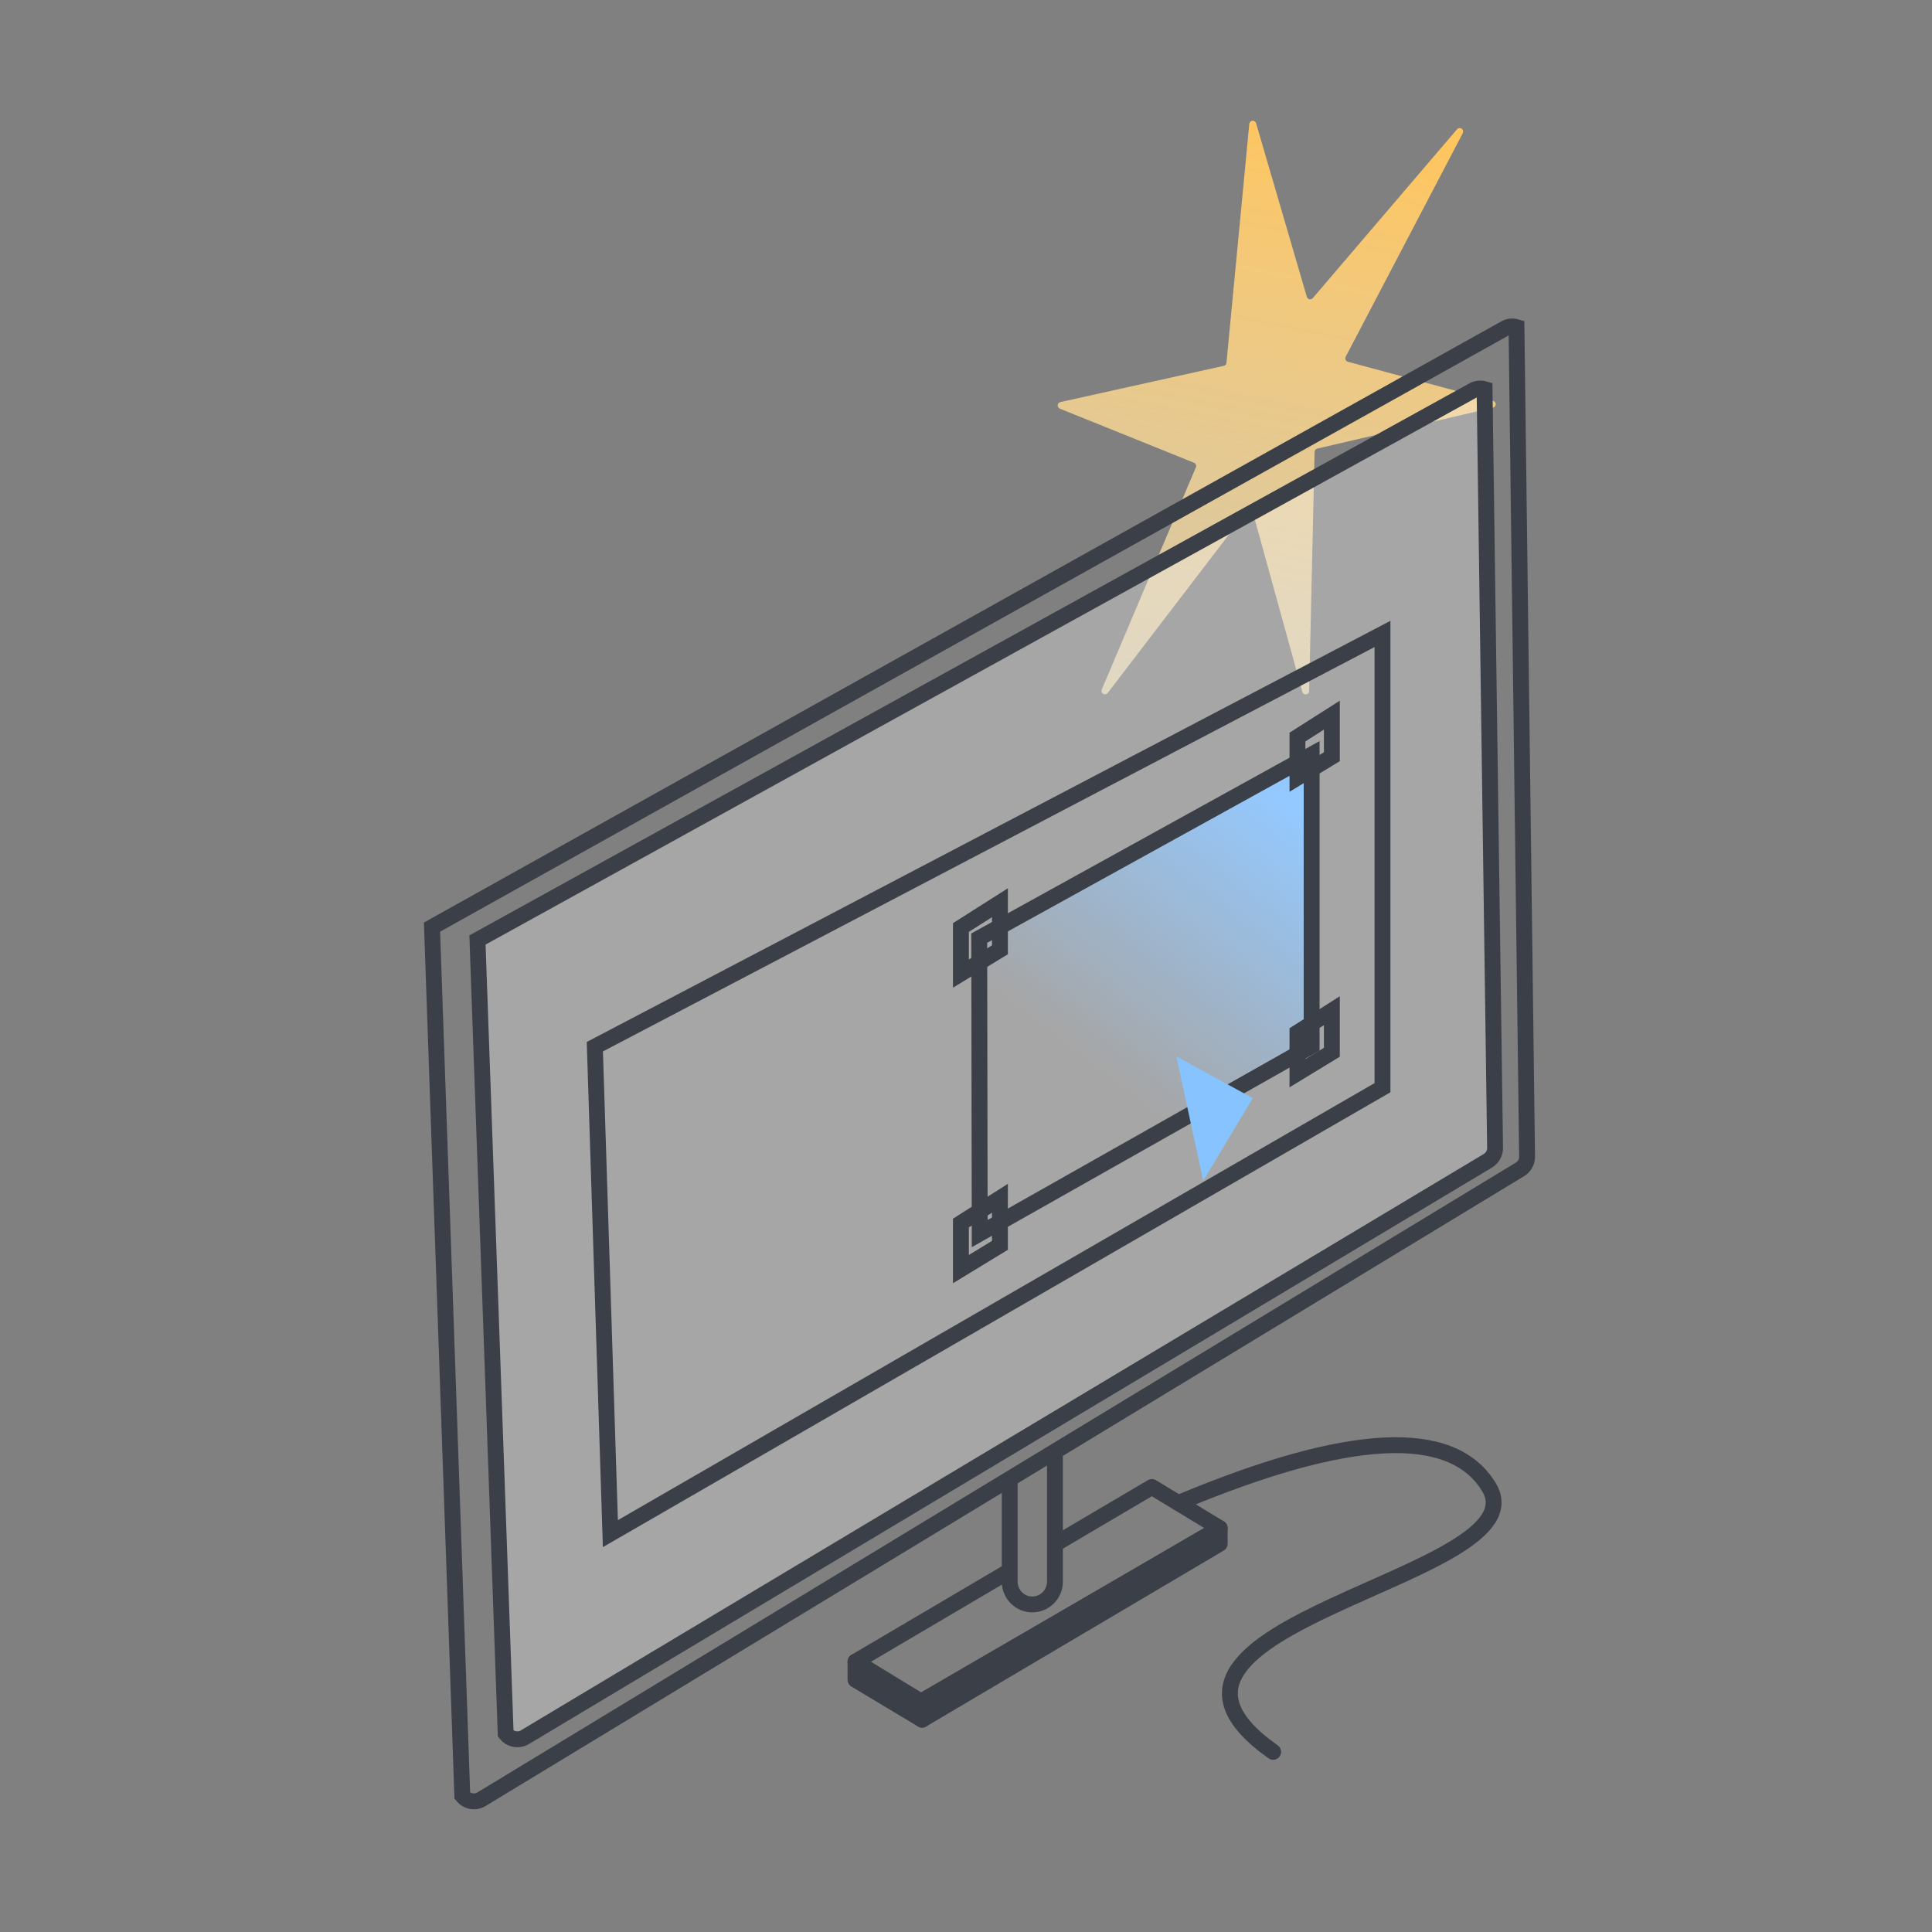
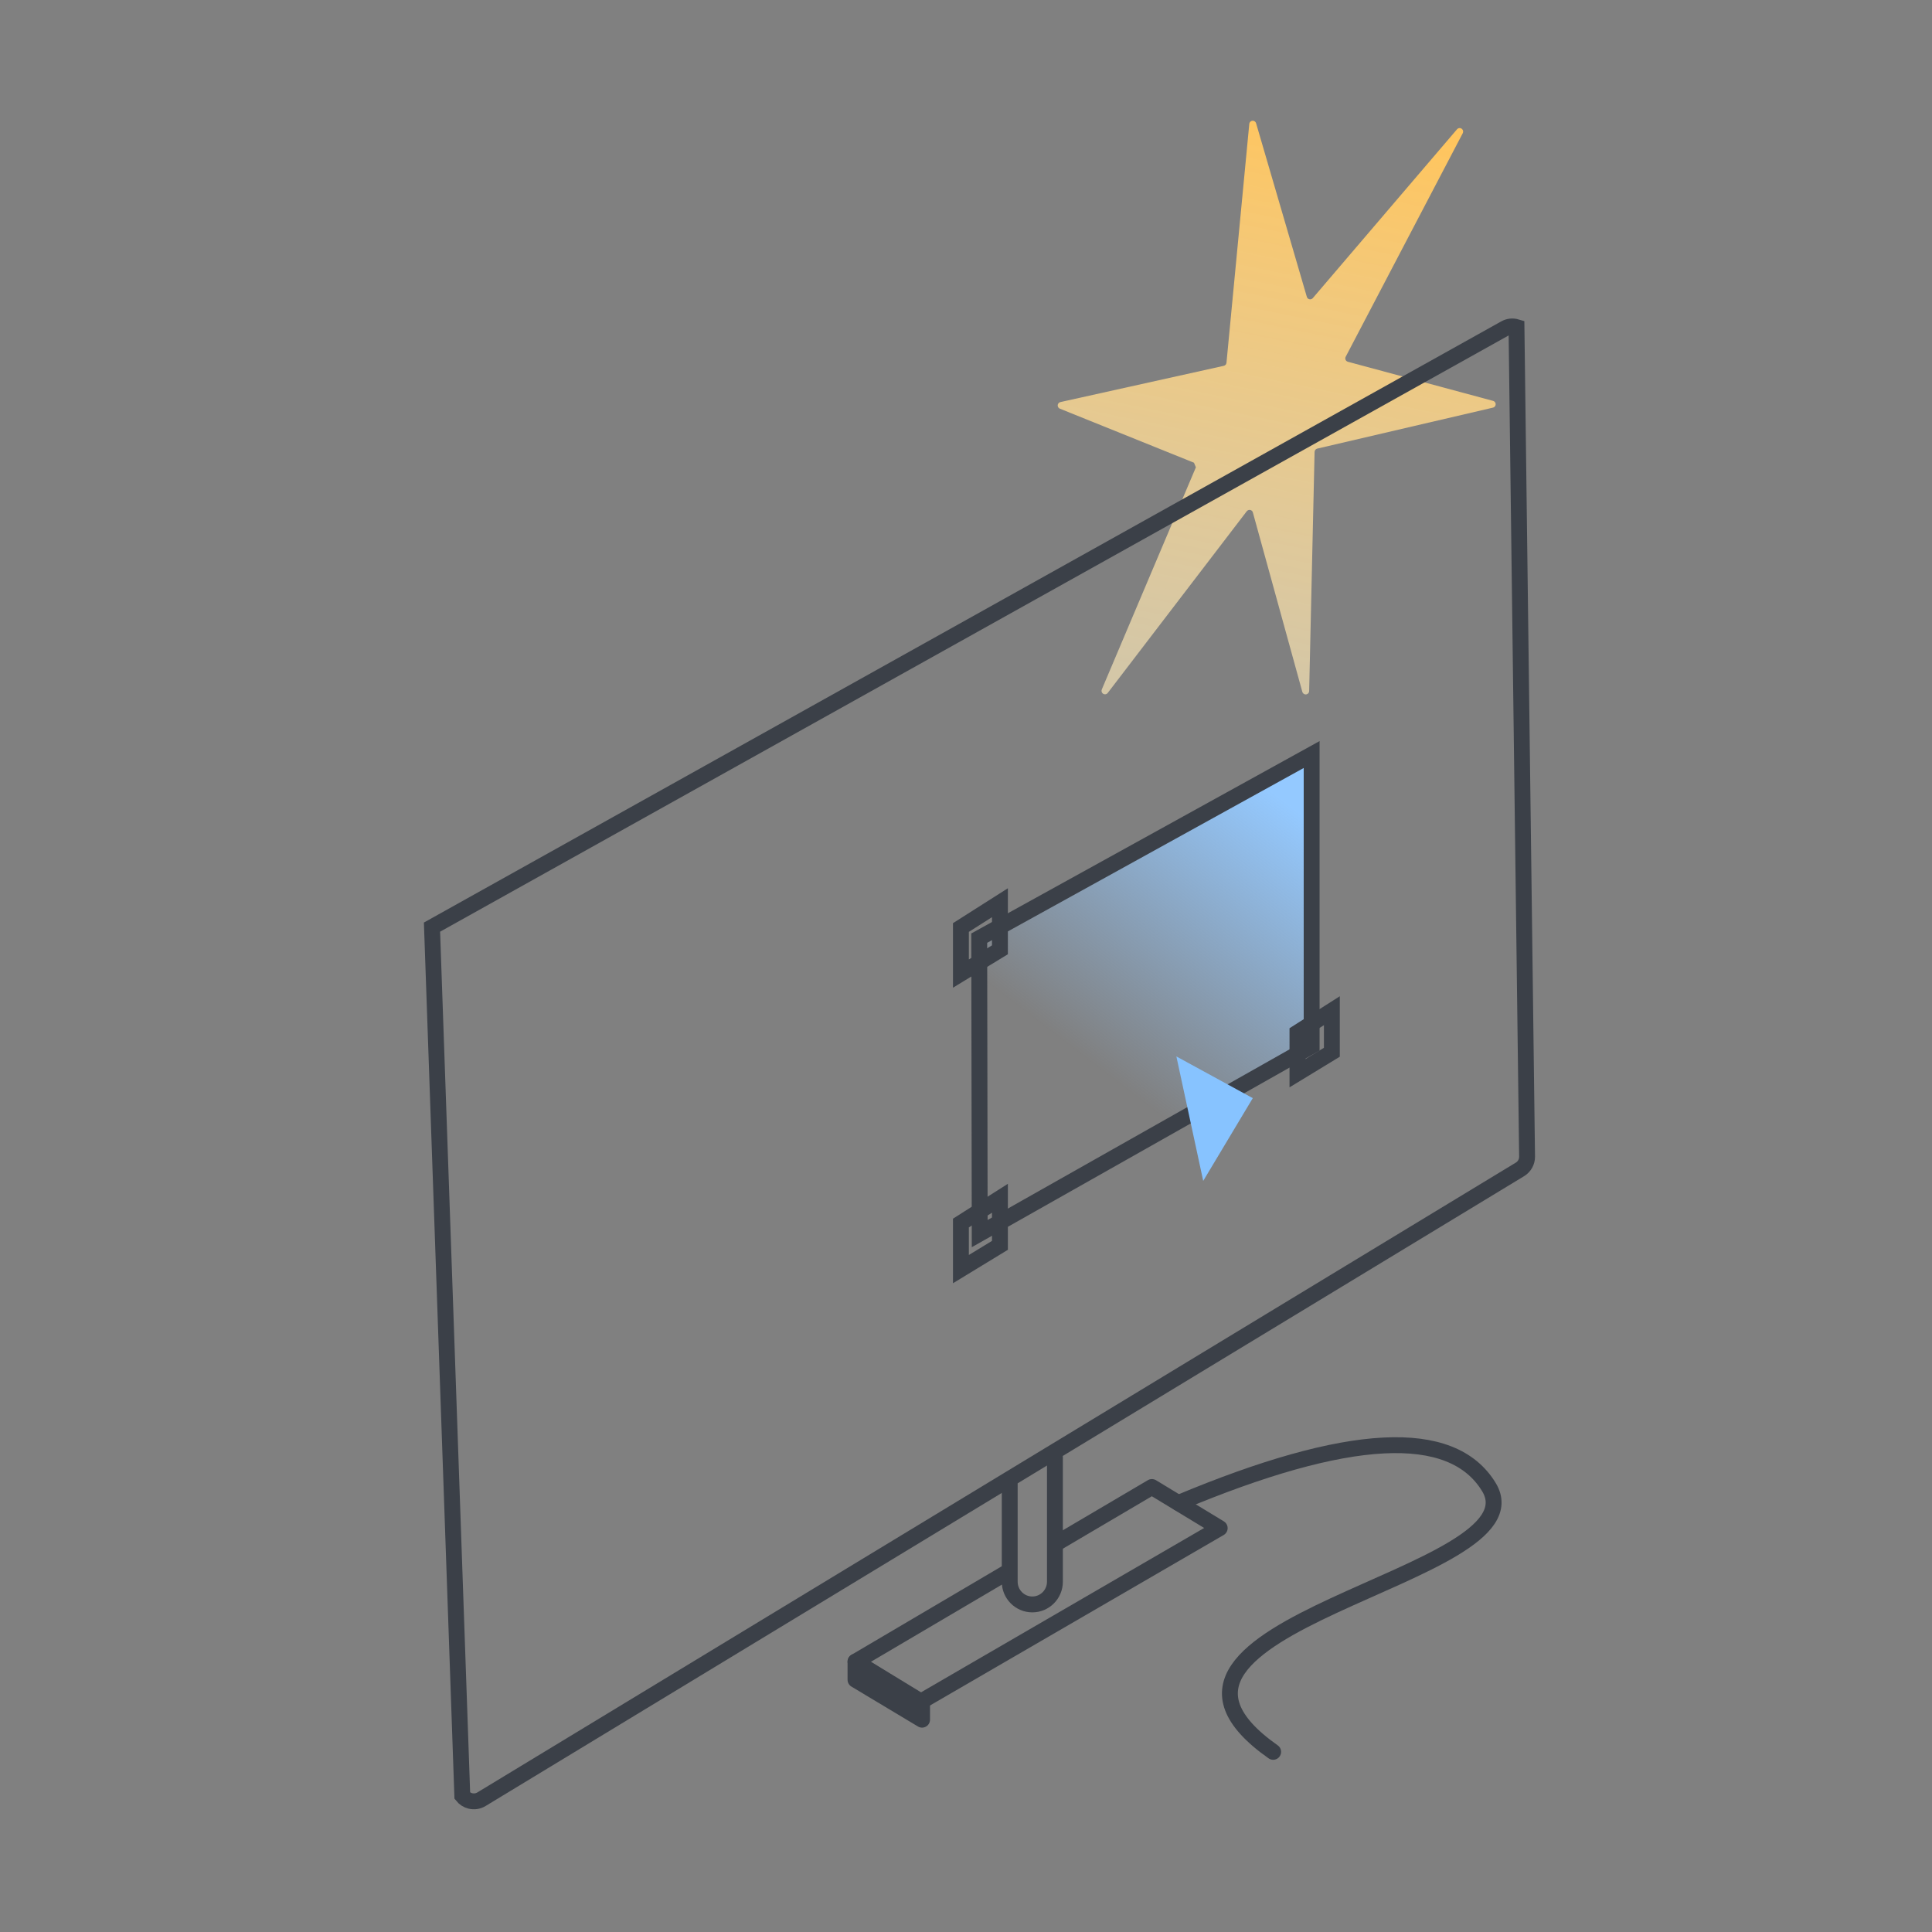
<svg xmlns="http://www.w3.org/2000/svg" width="73px" height="73px" viewBox="0 0 73 73" version="1.1">
  <rect x="0" y="0" width="73" height="73" fill="#808080" stroke="none" />
  <title>编组 18</title>
  <defs>
    <linearGradient x1="65.546%" y1="0%" x2="50%" y2="100%" id="linearGradient-1">
      <stop stop-color="#FFC55E" offset="0%" />
      <stop stop-color="#FFEBBB" stop-opacity="0.659" offset="100%" />
    </linearGradient>
    <linearGradient x1="74.074%" y1="0%" x2="38.249%" y2="66.774%" id="linearGradient-2">
      <stop stop-color="#94C9FF" offset="0%" />
      <stop stop-color="#94C9FF" stop-opacity="0" offset="100%" />
    </linearGradient>
  </defs>
  <g id="官网" stroke="none" stroke-width="1" fill="none" fill-rule="evenodd">
    <g id="750-对比" transform="translate(-38, -496)">
      <g id="编组-18" transform="translate(38, 496)">
        <g id="1" transform="translate(16, 4)">
          <path d="M28.526,52.789 C34.951,50.094 38.861,49.893 40.257,52.187 C42.352,55.626 25.241,57.359 32.106,62.193" id="路径-42" stroke="#3B4048" stroke-width="0.6" stroke-linecap="round" stroke-linejoin="round" />
-           <path d="M24.069,11.192 L30.239,9.823 C30.295,9.811 30.336,9.764 30.342,9.707 L31.204,0.681 C31.211,0.609 31.275,0.556 31.347,0.563 C31.401,0.568 31.446,0.605 31.461,0.657 L33.378,7.215 C33.398,7.285 33.471,7.325 33.541,7.305 C33.565,7.297 33.587,7.283 33.604,7.264 L39.053,0.885 C39.101,0.83 39.184,0.824 39.239,0.871 C39.285,0.911 39.298,0.977 39.27,1.032 L34.846,9.481 C34.813,9.545 34.838,9.625 34.902,9.658 C34.91,9.663 34.919,9.666 34.929,9.669 L40.416,11.147 C40.486,11.166 40.528,11.238 40.509,11.308 C40.496,11.355 40.459,11.391 40.412,11.402 L33.773,12.95 C33.715,12.964 33.673,13.015 33.671,13.075 L33.466,22.11 C33.465,22.183 33.405,22.24 33.332,22.239 C33.274,22.237 33.224,22.198 33.208,22.142 L31.339,15.363 C31.32,15.293 31.248,15.252 31.178,15.271 C31.15,15.279 31.126,15.296 31.108,15.318 L25.856,22.182 C25.812,22.24 25.73,22.251 25.672,22.207 C25.624,22.17 25.608,22.106 25.631,22.051 L29.186,13.657 C29.214,13.59 29.183,13.513 29.116,13.485 C29.115,13.484 29.115,13.484 29.114,13.484 L24.048,11.442 C23.981,11.415 23.948,11.338 23.975,11.271 C23.991,11.231 24.026,11.201 24.069,11.192 Z" id="路径-37" fill="url(#linearGradient-1)" />
+           <path d="M24.069,11.192 L30.239,9.823 C30.295,9.811 30.336,9.764 30.342,9.707 L31.204,0.681 C31.211,0.609 31.275,0.556 31.347,0.563 C31.401,0.568 31.446,0.605 31.461,0.657 L33.378,7.215 C33.398,7.285 33.471,7.325 33.541,7.305 C33.565,7.297 33.587,7.283 33.604,7.264 L39.053,0.885 C39.101,0.83 39.184,0.824 39.239,0.871 C39.285,0.911 39.298,0.977 39.27,1.032 L34.846,9.481 C34.813,9.545 34.838,9.625 34.902,9.658 C34.91,9.663 34.919,9.666 34.929,9.669 L40.416,11.147 C40.486,11.166 40.528,11.238 40.509,11.308 C40.496,11.355 40.459,11.391 40.412,11.402 L33.773,12.95 C33.715,12.964 33.673,13.015 33.671,13.075 L33.466,22.11 C33.465,22.183 33.405,22.24 33.332,22.239 C33.274,22.237 33.224,22.198 33.208,22.142 L31.339,15.363 C31.32,15.293 31.248,15.252 31.178,15.271 C31.15,15.279 31.126,15.296 31.108,15.318 L25.856,22.182 C25.812,22.24 25.73,22.251 25.672,22.207 C25.624,22.17 25.608,22.106 25.631,22.051 L29.186,13.657 C29.115,13.484 29.115,13.484 29.114,13.484 L24.048,11.442 C23.981,11.415 23.948,11.338 23.975,11.271 C23.991,11.231 24.026,11.201 24.069,11.192 Z" id="路径-37" fill="url(#linearGradient-1)" />
          <g id="编组-2" transform="translate(16.325, 51.072)" stroke="#3B4048" stroke-linejoin="round" stroke-width="0.6">
            <g id="编组">
              <path d="M7.535,0 L7.535,4.692 C7.535,5.166 7.153,5.551 6.681,5.551 C6.209,5.551 5.827,5.166 5.827,4.692 L5.827,1.018 L5.827,1.114" id="路径" stroke-linecap="round" />
              <polyline id="路径" points="7.456 3.32 11.199 1.114 13.761 2.668 2.427 9.247 0 7.713 5.882 4.247" />
-               <polygon id="路径-40" points="2.515 9.906 13.761 3.257 13.761 2.668 2.515 9.247" />
              <polygon id="路径-41" points="0 8.398 2.515 9.906 2.515 9.247 0 7.713" />
            </g>
          </g>
          <path d="M40.875,8.403 C41.01,8.329 41.163,8.317 41.3,8.358 L41.3,8.358 L41.7,39.708 C41.7,39.903 41.598,40.084 41.431,40.185 L41.431,40.185 L2.194,63.982 C2.062,64.062 1.911,64.081 1.772,64.047 C1.655,64.018 1.547,63.951 1.468,63.852 L1.468,63.852 L0.323,31.031 Z" id="矩形" stroke="#3B4048" stroke-width="0.6" />
          <g id="编组-6" transform="translate(1.718, 9.802)" stroke="#3B4048" stroke-width="0.6">
-             <path d="M37.951,0.944 C38.087,0.871 38.239,0.86 38.376,0.901 L38.376,0.901 L38.773,29.578 C38.773,29.774 38.67,29.956 38.502,30.057 L38.502,30.057 L2.115,51.838 C1.983,51.917 1.831,51.935 1.692,51.9 C1.575,51.87 1.467,51.803 1.389,51.703 L1.389,51.703 L0.323,21.715 Z" id="矩形" fill-opacity="0.3" fill="#FFFDFD" />
            <polygon id="路径-31" fill="url(#linearGradient-2)" points="19.282 21.645 31.842 14.708 31.842 25.72 19.3 32.809" />
            <polygon id="路径-32" points="18.59 21.244 20.064 20.307 20.064 22.086 18.59 22.984" />
            <polygon id="路径-32备份-2" points="18.59 32.41 20.064 31.474 20.064 33.253 18.59 34.151" />
            <polygon id="路径-32备份-3" points="31.306 25.214 32.606 24.387 32.606 25.957 31.306 26.749" />
-             <polygon id="路径-32备份-4" points="31.306 14.047 32.606 13.22 32.606 14.79 31.306 15.582" />
          </g>
-           <path d="M36.237,19.953 L36.237,37.098 L7.063,53.948 L6.476,35.549 L36.237,19.953 Z" id="矩形" stroke="#3B4048" stroke-width="0.6" />
          <polygon id="路径-43" fill="#87C3FF" points="28.449 35.917 29.463 40.62 31.336 37.493" />
        </g>
        <rect id="矩形" x="0" y="0" width="73" height="73" />
        <rect id="矩形" x="0" y="0" width="73" height="73" />
      </g>
    </g>
  </g>
</svg>